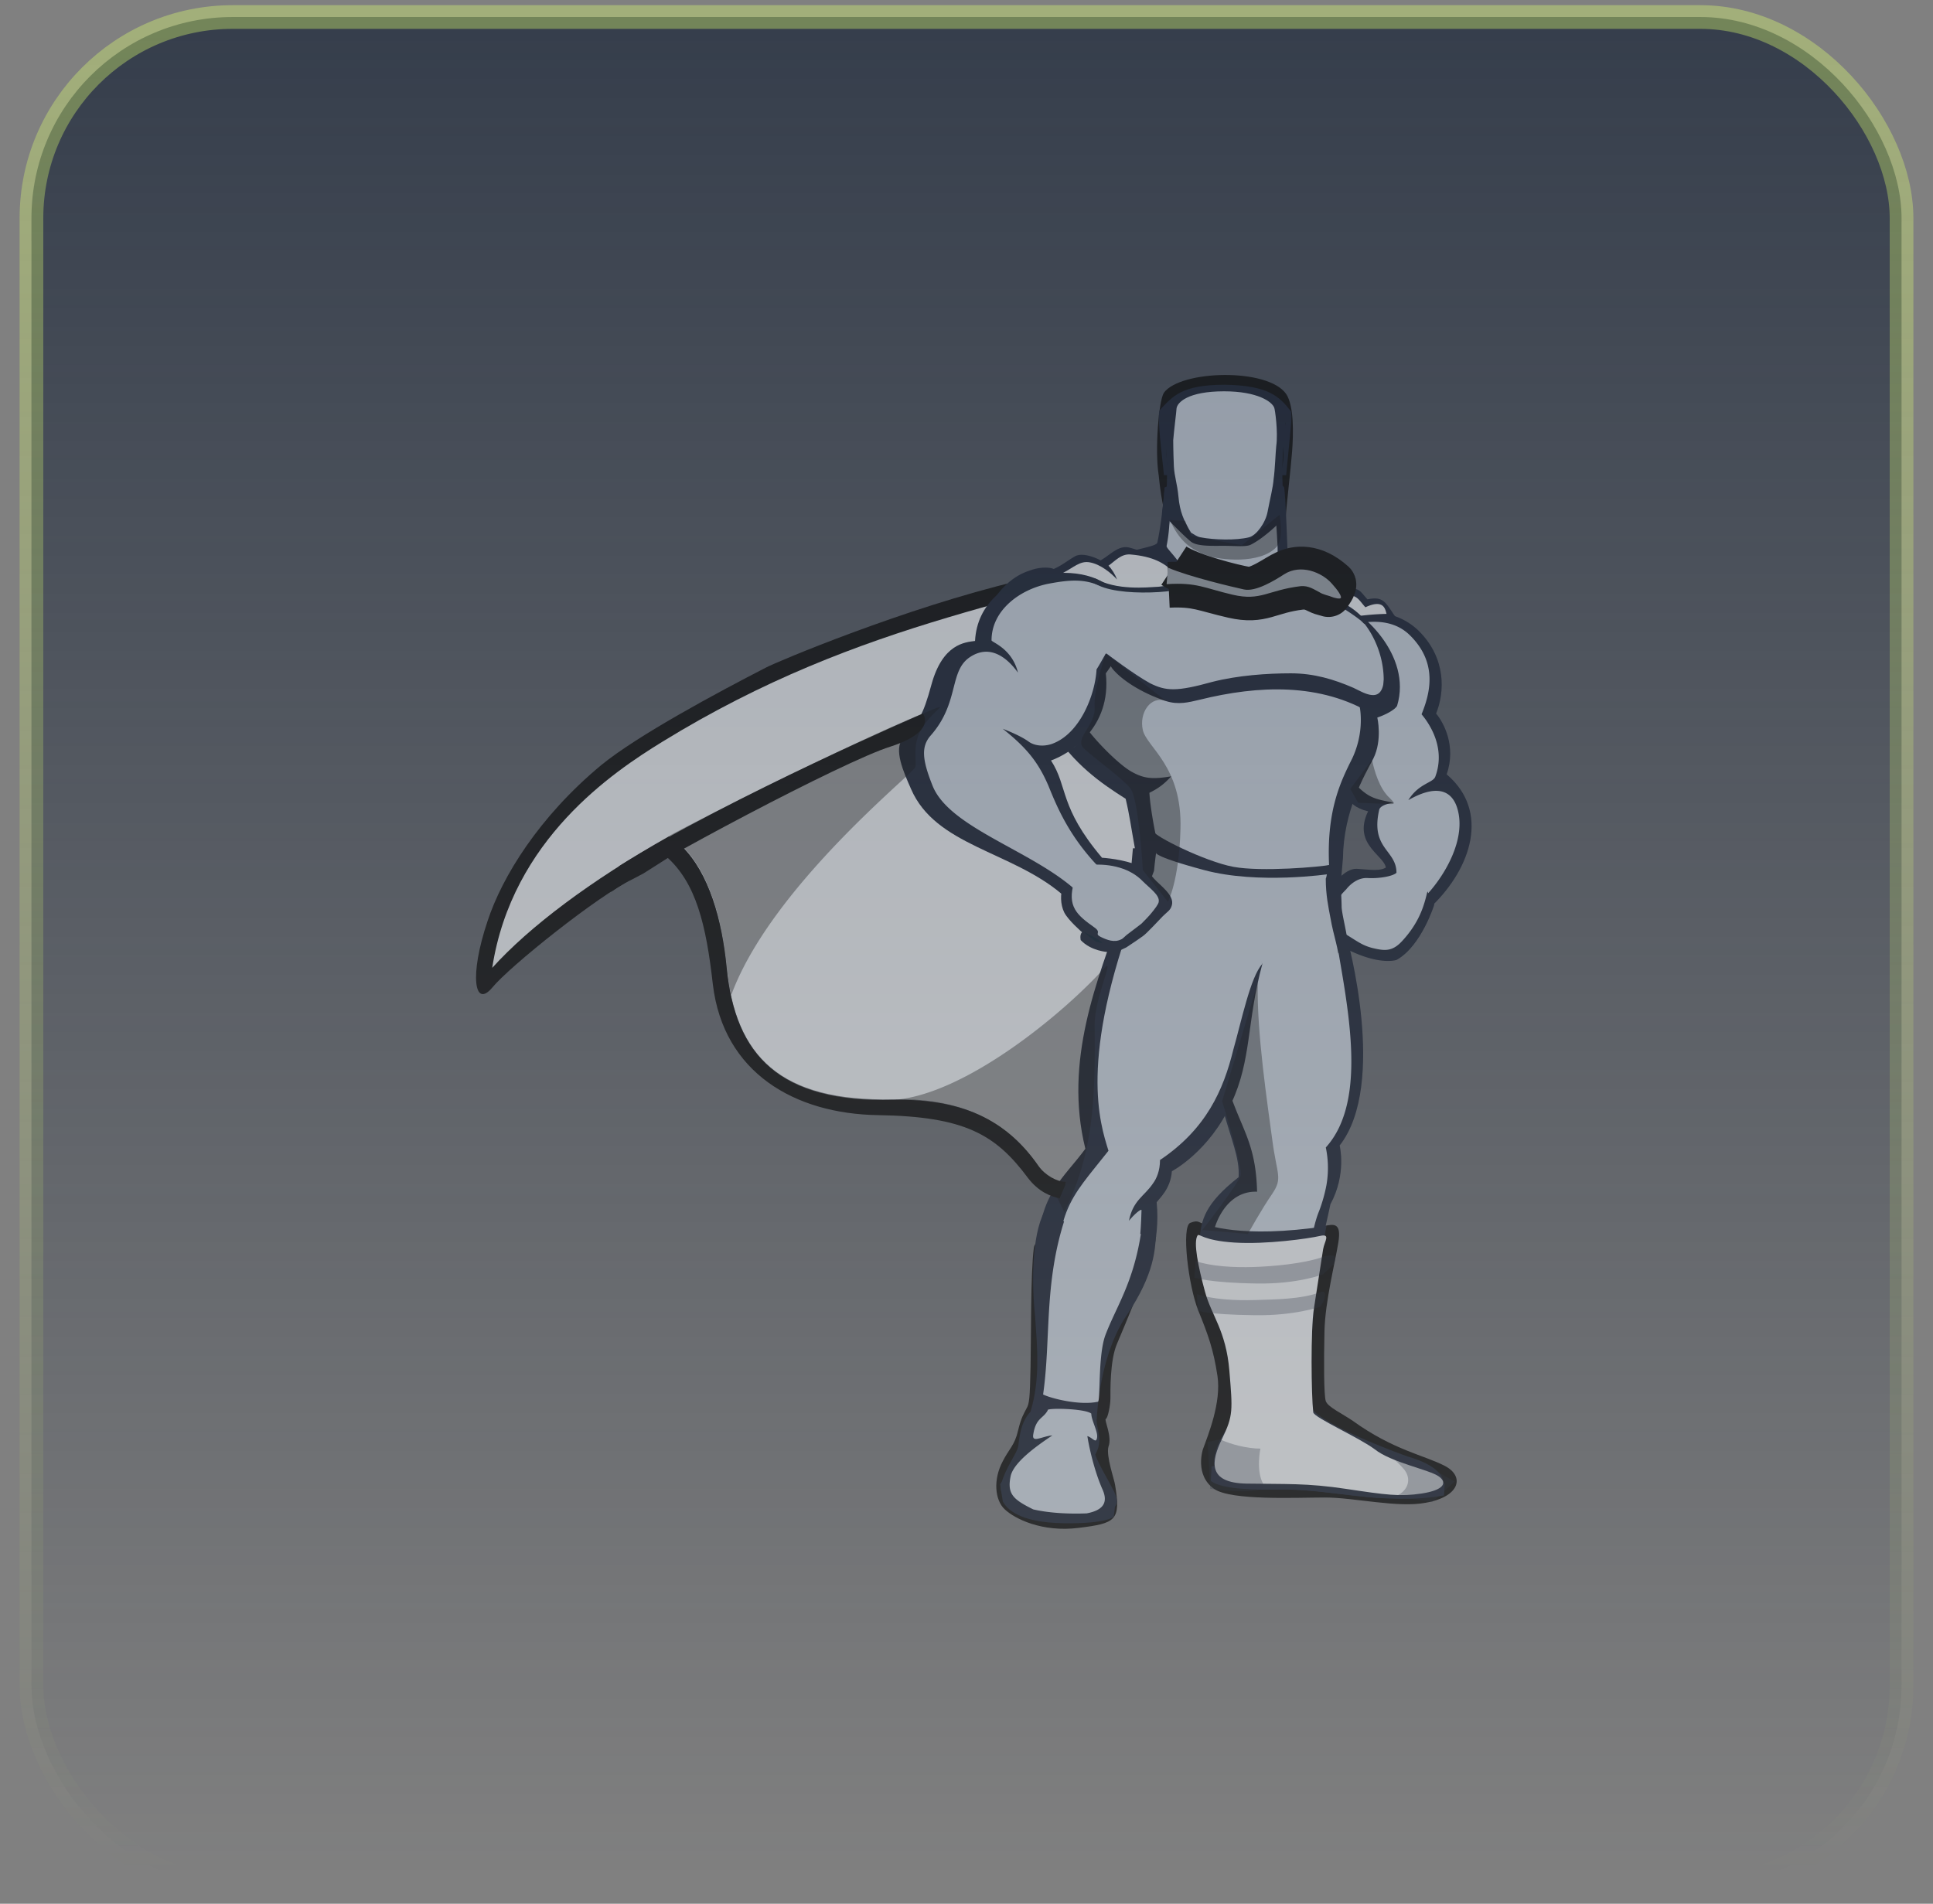
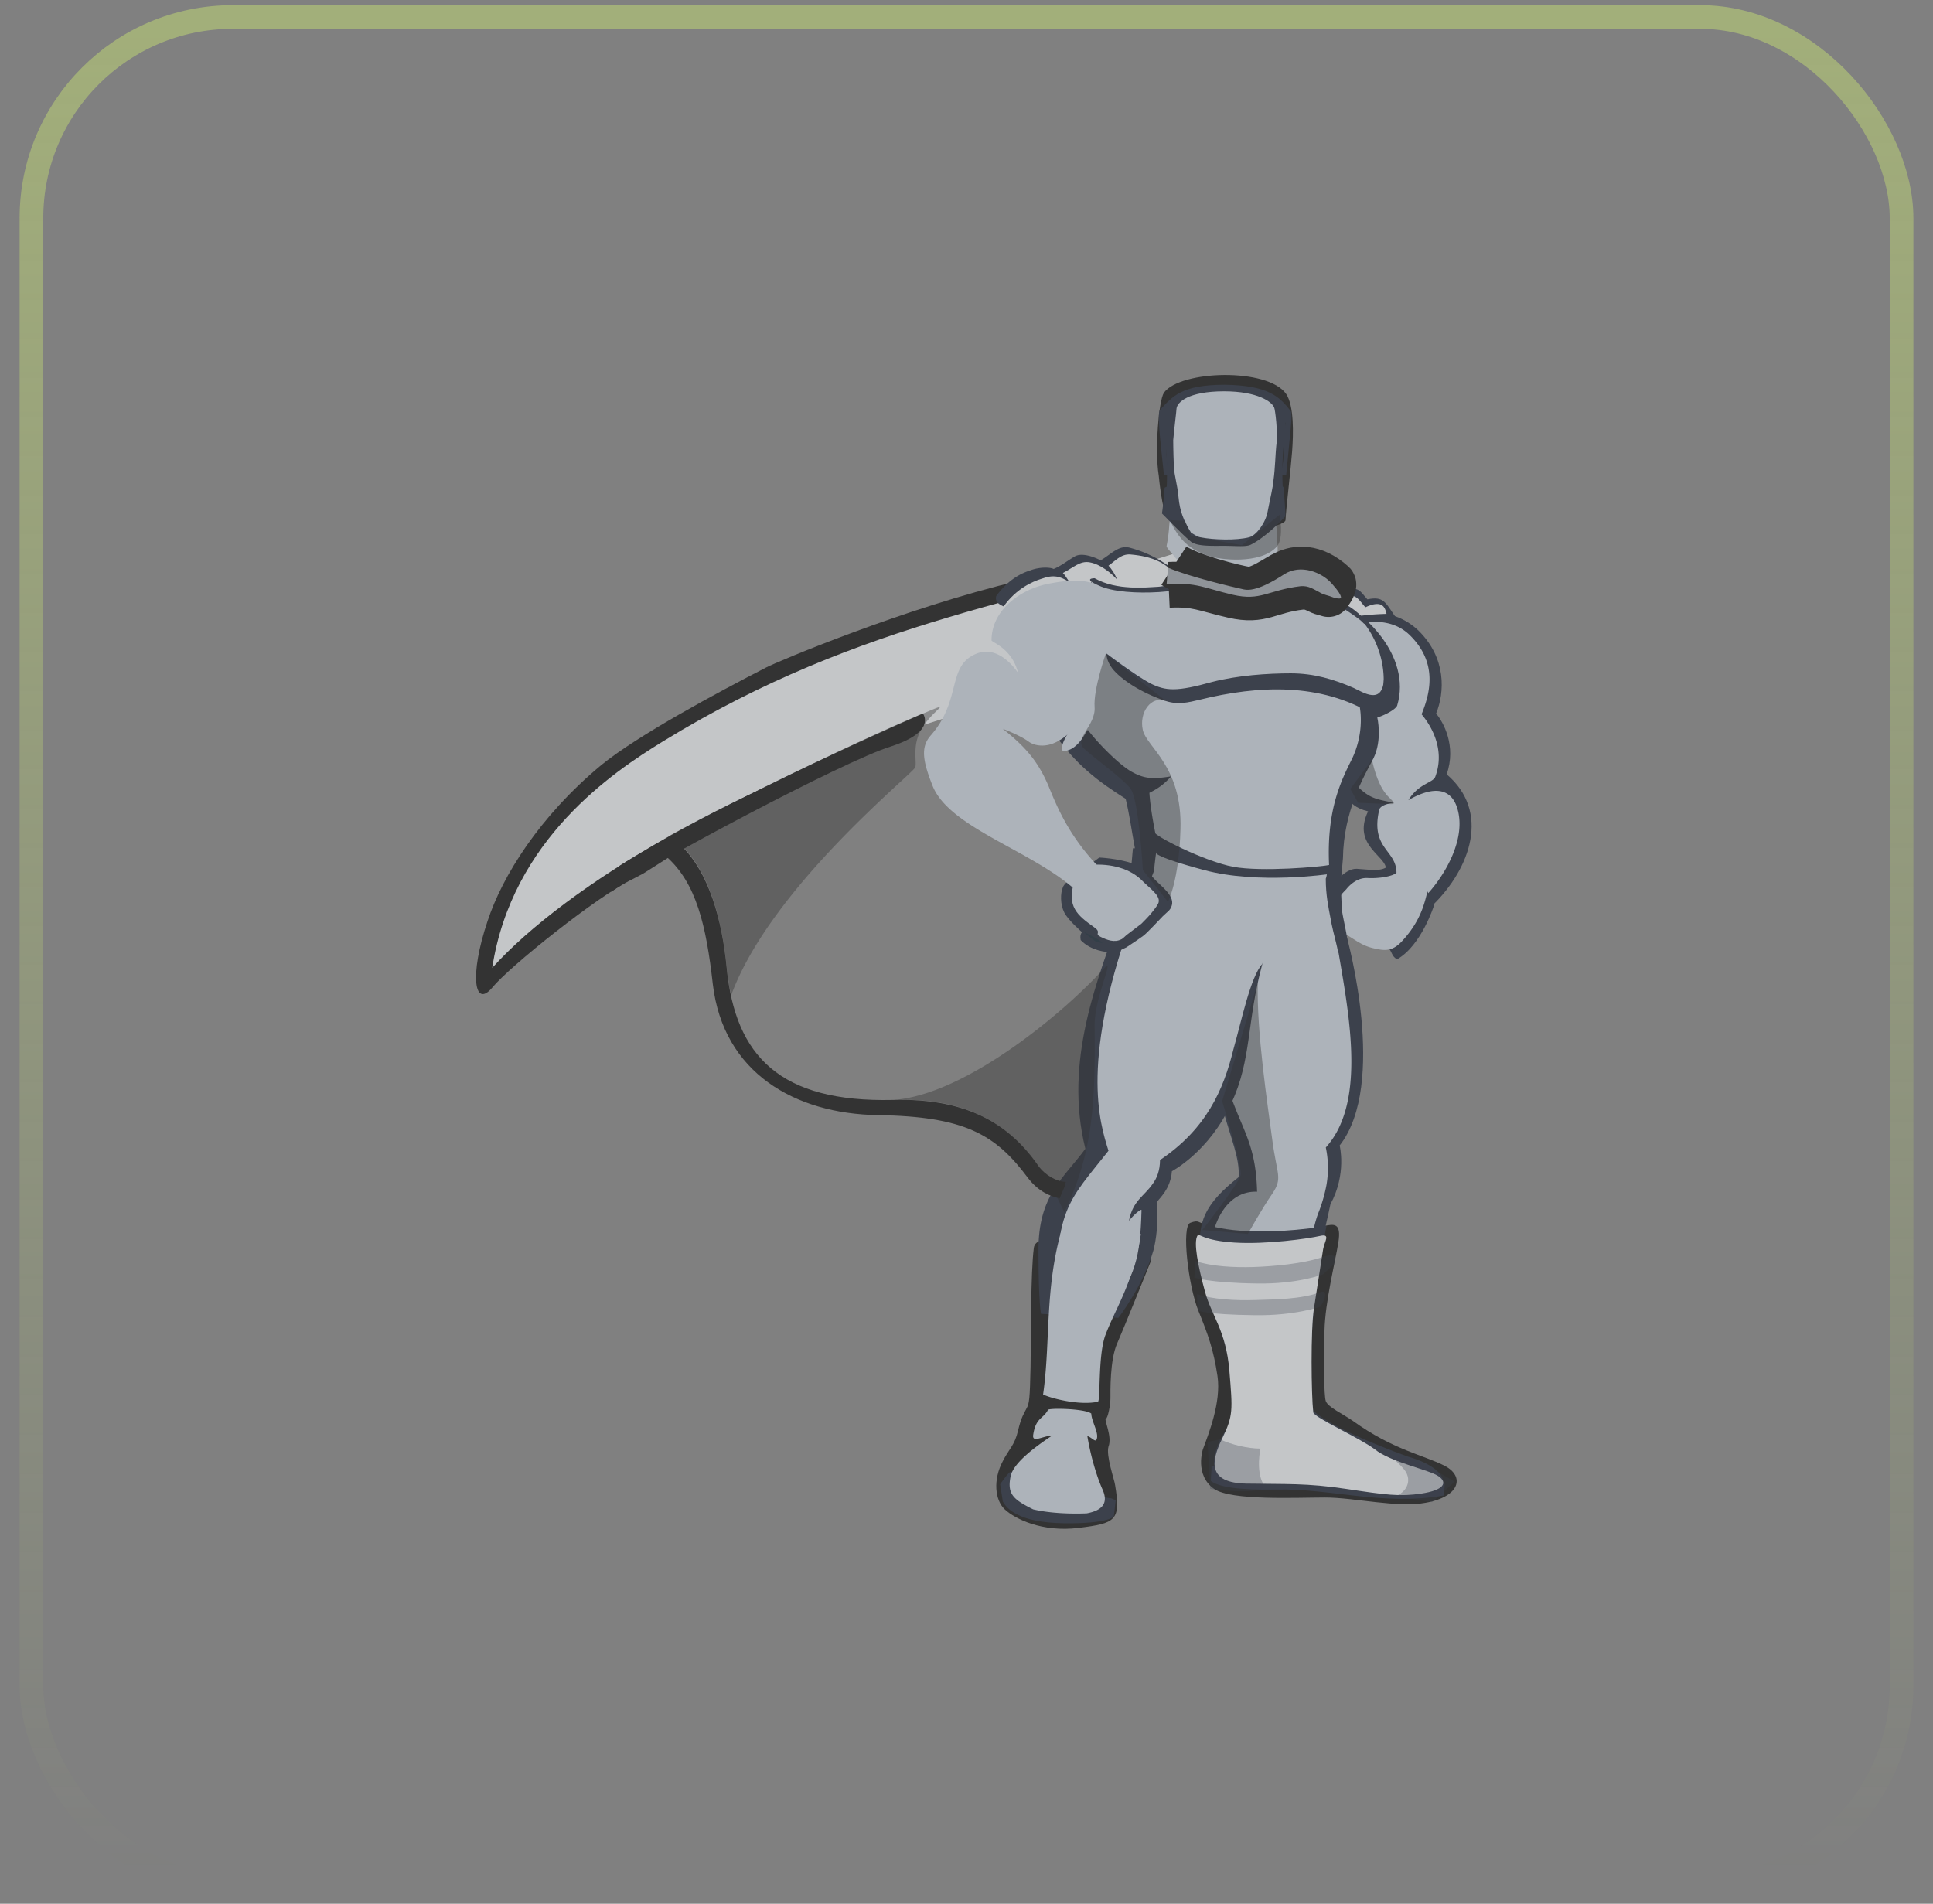
<svg xmlns="http://www.w3.org/2000/svg" width="67" height="66" fill="none">
  <rect width="100%" height="100%" fill="#808080" stroke="none" />
-   <rect width="64.82" height="64.82" x="1.09" y=".59" fill="url(#a)" rx="6.974" />
  <g opacity=".6">
    <path fill="#000" d="M21.915 30.486c-1.168.55-4.259 3.022-4.854 3.754-.618.733-.801-.412-.16-2.312.503-1.534 1.785-3.617 3.938-5.403 1.259-1.03 4.029-2.518 5.723-3.388.344-.184 4.785-2.06 8.746-3 .343-.091-.412.573-.527.94-.595 1.74-12.477 9.203-12.477 9.203l-.39.206zM38.65 51.48c.206 1.237.023 1.329-1.26 1.489-1.281.16-2.22-.32-2.563-.641-.344-.32-.412-1.03-.069-1.672.206-.412.412-.549.527-1.053.114-.48.206-.595.297-.778.092-.16.115-.32.138-1.443.023-1.121 0-3.228.114-4.12.115-.916 4.075.412 4.075.412s-.938 2.335-1.19 2.907c-.252.573-.23 1.671-.23 1.9 0 .23-.09.687-.16.71-.068.023.23.618.092.962-.091.32.206 1.145.229 1.328zm1.511-35.006c-.137-.87 0-2.587.183-2.861.573-.779 3.595-.87 4.236.045.275.412.252 1.374.206 1.992-.046.618-.206 1.946-.229 2.381-.023.32-3.343.824-4.075-.046-.206-.229-.32-1.51-.32-1.51zm6.731 32.786c1.397 1.008 2.473 1.19 3.182 1.557.71.366.527 1.076-.664 1.282-.961.183-2.472-.183-3.48-.183-1.007 0-3.25.114-3.846-.298-.687-.48-.39-1.373-.39-1.373.184-.504.642-1.626.505-2.542-.138-.916-.321-1.42-.664-2.266-.344-.847-.596-2.93-.275-3.045.32-.115.229 0 .641.091.412.092.87.23 1.763.23.893 0 1.877-.138 2.22-.207.344-.069.619-.137.504.573-.114.71-.457 2.037-.48 3.067-.023 1.03-.023 2.221.045 2.427.069.206.573.435.939.687z" />
-     <path fill="#F1F5F9" d="M41.993 18.764c-2.519 2.175-7.395 2.77-14.63 5.564-1.854.71-6.8 2.839-7.99 5.06 4.007-2.313 5.495.87 5.815 4.143.298 3.068 1.832 4.67 5.77 4.58 4.052-.092 5.288 2.266 6.41 5.036 2.175-10.6 5.655-12.66 7.898-14.47 4.763-3.869-1.098-10.691-3.273-9.913z" />
+     <path fill="#F1F5F9" d="M41.993 18.764z" />
    <path fill="#F1F5F9" d="M41.993 18.764c-6.044 2.106-12.02 2.633-19.049 6.96-1.67 1.03-5.197 3.365-5.883 7.83 2.564-2.84 8.493-6.41 15.75-8.677 3.664-1.145 6.343-1.9 9.594-3.16-.23-1.465-.23-2.038-.412-2.953z" />
-     <path fill="#0F172A" d="M49.708 31.31s-.435 1.489-1.305 1.97c0 0-.641.228-1.923-.481-.366-.206-.641-.916-.618-1.145.023-.55.366-.801.366-.801s.366-.619.801-.596c.435.023 1.168.092 1.397-.114.206-.23 1.328.412 1.282 1.167zm-9.341-14.402s-.092 1.168-.252 1.9c-.023.138-.71.207-1.214.413.962 2.747 6.754 2.724 7.51 1.373a9.975 9.975 0 0 0-1.443-.778c-.343-.137-.32-.114-.343-.755-.023-.642-.069-1.832-.114-2.153-.046-.32-3.595-.32-4.144 0z" />
    <path fill="#CBD5E1" d="M40.596 16.909s0 .664-.068 1.305a5.42 5.42 0 0 1-.092.71c-.023.137.778.686 1.007 1.9 1.1 2.45 3.64 1.236 4.694.068a8.845 8.845 0 0 0-1.649-.87c-.343-.137-.183-.435-.206-1.076a25.88 25.88 0 0 0-.16-1.923c-.046-.343-2.976-.435-3.526-.114z" />
    <path fill="#0F172A" d="M40.367 16.908s-.023.413-.092.893c.298.298.687.71.985.962.206.183.71.16 1.168.16.412 0 .778.046.938-.046.367-.183.893-.64 1.19-.984a19.821 19.821 0 0 0-.068-.985c-.023-.32-3.572-.32-4.121 0z" />
    <path fill="#0F172A" d="M42.45 18.65c-.275 0-.595-.023-.847-.069-.115-.023-.23-.091-.32-.137-.161-.115-.321-.252-.504-.39-.367-.274-.39-.434-.39-.503.16-1.442-.045-2.656-.045-2.656s-.16-.618.71-.778c.87-.16 1.396-.183 1.396-.183s.55 0 1.396.183c.87.16.71.778.71.778s-.206 1.213-.046 2.656c0 .069-.022.229-.389.504-.32.229-.572.48-.824.526a5.067 5.067 0 0 1-.847.069z" />
    <path fill="#0F172A" d="M42.45 13.338c-1.51 0-1.808.412-2.243.87-.092.114-.023.801.137 2.266h.206s-.137-.412-.114-.893c.023-.48.114-.457.046-.572-.092-.137-.275-.366.137-.595.412-.23 1.053.183 1.832.206.778-.023 1.442-.435 1.854-.206.412.229.23.458.138.595-.092.137.022.092.045.572.023.481-.114.893-.114.893h.206c.137-1.465.229-2.106.16-2.22-.39-.504-.778-.893-2.29-.916zm7.258 18.042s-.435 1.396-1.282 1.876c-.184-.091-.16-.228-.321-.435-.046-.068-.206-.114-.275-.183-.068-.068-.045-.183-.16-.274-.092-.092-.16-.023-.252-.092-.091-.091-.114-.206-.183-.275-.046-.046-.229-.068-.275-.114-.114-.115-1.121-.32-1.076-.55.092-.343.275-.595.275-.595s.435-.64.87-.618c.435.023.847.114 1.076-.092.252-.229 1.671.619 1.603 1.351z" />
    <path fill="#0F172A" d="M46.732 21.259s1.442-.344 2.426.595c.985.962.916 2.152.619 2.884.252.298.71 1.122.366 2.107 1.511 1.282.847 3.25-.504 4.556 0 0-.32-1.19-1.602-1.26.046-.457-1.19-.824-.618-2.014-.87-.206-.847-.801-.985-1.534-.114-.733.298-5.334.298-5.334z" />
    <path fill="#CBD5E1" d="M46.205 21.901s1.671-.847 2.656.115c.984.962.71 2.015.412 2.747.252.298.847 1.145.48 2.152-.068.23-.572.23-.938.824.916-.526 1.488-.389 1.694.275.32 1.03-.39 2.267-1.007 2.953 0-.022-.023-.045-.023-.068-.092.343-.206 1.007-.893 1.74-.343.366-.618.32-1.007.229-.458-.115-.618-.321-1.26-.664-.366-.206-.16-.458-.16-.664 0-.046.046-.115.115-.206.046-.115.183-.298.389-.504 0 0 .298-.412.733-.39.435.024.892-.068 1.007-.182 0-.802-.916-.825-.595-2.198.023-.069.137-.183.503-.23-.55-.114-.8-.137-1.19-.503a1.69 1.69 0 0 1-.55-.984c-.137-.71-.366-4.442-.366-4.442z" />
    <path fill="#0F172A" d="M41.375 20.458a4.14 4.14 0 0 0-2.198-1.465c-.39-.115-.641.206-1.03.435-.115-.069-.619-.298-.893-.138-.275.16-.458.32-.733.435-.137-.068-.504-.068-.801.046-.298.092-.756.298-1.19.893-.276.984 4.853.252 4.853.252l1.992-.458z" />
    <path fill="#F1F5F9" d="M41.42 20.459c-.733-.252-.618-1.1-2.244-1.237-.32-.023-.526.229-.755.39.114.114.229.297.298.48-.206-.229-.573-.527-.94-.595-.343-.069-.572.183-.938.366.069.069.137.183.229.32-.32-.205-.55-.274-.984-.114-.298.092-.87.344-1.305.962-.275.984 4.624-.115 4.624-.115l2.015-.457z" />
    <path fill="#0F172A" d="M45.724 20.824s0-.252-.022-.481c0-.046-.184-.16-.184-.206l-.045-.046s.366-.206.64-.091c.298.091.459.48.459.48.526-.183.572.023.824.298.55-.115.618.091.961.595 0 0-.412-.069-1.213.069-.779.114-1.42-.641-1.42-.618z" />
    <path fill="#F1F5F9" d="M45.632 20.71s.138-.115.092-.138c.252-.138.595-.298.755.137.527-.183.596.069.847.344.642-.298.687.068.733.229a9.05 9.05 0 0 0-.916.068c-.778.115-1.534-.664-1.51-.64z" />
    <path fill="#0F172A" d="M37.848 20.137s1.305.457 2.404.389c1.1-.092 2.976-.183 3.984.412 0 0 1.03-.366 1.992-.114.961.251 2.724 1.9 2.198 3.64-.046.114-.344.297-.687.412 0 0 .183.778-.137 1.42-.321.617-1.03 1.808-1.054 3.456-.023.275-.068.847-.114 1.122-1.786-.069-4.533-.732-7.235-.687.023-.297.046-.48.069-.778h.069c-.138-.756-.184-1.145-.321-1.717-.87-.55-1.786-1.19-2.564-2.404-.756-1.214 1.396-5.151 1.396-5.151zM46.686 32.5s1.42 5.083-.252 7.212c0 0 .252.984-.32 2.037-.092.458-.206.87-.275 1.328-.298 1.9-.801 2.702-.939 5.747l-1.374-.023s-.16-2.198-.64-3.366c-.275-.663-1.351-1.556-1.306-2.45.046-.686.184-1.258 1.351-2.174.092-1.328-1.236-2.587-1.03-7.533l4.785-.778z" />
    <path fill="#CBD5E1" d="M46.274 32.295c.366 2.335 1.213 5.792-.32 7.486.068.32.114.779.022 1.305a5.338 5.338 0 0 1-.252.893c-.229.55-.32 1.35-.39 1.832-.297 1.9-.297 1.992-.434 5.036l-1.374-.022s-.16-2.198-.64-3.366c-.275-.664-.848-1.236-.894-2.129-.045-.687.435-2.06 1.58-2.015-.069-2.77-1.35-2.22-1.694-7.99l4.396-1.03zm-8.425-12.158s.504.16 1.053.206c.55.046 1.145 0 1.671-.023 1.1-.092 2.656-.206 3.686.39 0 0 .573-.184 1.19-.138.276.023.55.252.87.343 1.008.252 1.97 1.923 1.534 3.434-.045.115-.366 0-.732.115.069.32.114 1.053-.252 1.831-.39.779-.893 1.786-.801 3.71-2.404-.115-3.48-.275-5.861-.39-.206-.847-.344-1.694-.367-2.13.321-.16.504-.297.756-.571-.687.114-.962.068-1.374-.16-.412-.23-1.145-.962-1.51-1.443-.047-.046-.298.71-.87.733-.207-.298.663-1.145.503-1.466-.572-1.167.504-4.441.504-4.441z" />
    <path fill="#0F172A" d="M46.457 30.394s.045.825.045 1.03c0 .23.184.916.206 1.237-.251.435-1.35 1.42-3.342 1.786-1.969.412-4.579-2.679-4.579-2.679.069-.297.298-1.168.458-1.625a.725.725 0 0 0 .069-.206c.206-.298 7.143.457 7.143.457z" />
    <path fill="#CBD5E1" d="M45.953 30.463c0 .573.092.985.16 1.351.115.664.298 1.099.298 1.534 0 1.328-1.74 1.099-3.205 1.145-1.97.412-3.64-2.679-3.64-2.679.137-.526.228-1.122.434-1.625.023-.275.07-.619.092-.779 2.793 0 4.762.16 5.907.275.046.252 0 .687-.046.778z" />
    <path fill="#0F172A" d="M43.755 33.416s-1.213-2.702-4.853-1.9c-.87 2.45-2.038 5.266-1.282 8.31-.756 1.03-1.626 1.603-1.626 3.503 0 1.9.092 2.221.092 2.221l2.678.138s.87-1.122 1.214-2.336c.091-.343.183-.961.114-1.671.092-.137.481-.458.527-1.076 0 0 1.305-.687 2.06-2.358.71-1.511.527-2.816 1.076-4.831z" />
    <path fill="#CBD5E1" d="M43.756 33.416c-.069-.252-.985-2.724-4.373-1.992-1.992 5.312-1.26 7.51-.962 8.471-1.35 1.717-1.969 2.083-1.694 5.563h1.786c.824-1.304 1.007-1.785 1.053-3.502 0-.069-.252.137-.435.366.138-.71.527-.847.824-1.282.138-.183.252-.458.252-.824 1.603-1.076 2.198-2.427 2.541-3.824.275-.961.596-2.541 1.008-2.976z" />
    <path fill="#0F172A" d="M38.1 29.73s.619.023 1.168.206c.527.184.527.298.733.527.206.23.71.572.618.916-.046.183-.16.229-.32.39-.07.068-.573.617-.688.686-.068.046-.16.114-.228.16l-.344.23c-.229.114-.39.182-.64.16 0 0-.573-.024-.94-.413 0 0-.045-.183.046-.274 0 0-.48-.413-.618-.687-.137-.275-.137-.664-.046-.87.046-.206.939-.779 1.26-1.03zm.573 22.276-.068.572s-.206.252-1.74.23c-1.557-.024-1.97-.504-2.107-.756l-.091-.596s.298-.434.366-.434c.504.045 2.221.732 3.412.915.114 0 .137.046.228.069zm3.32-1.167c0 .252-.023.252-.023.504.274.205.961.32 2.266.297 1.9-.046 3.663.572 5.815.206l.023-.412-.206-.023-7.624-.618-.251.046z" />
-     <path fill="#0F172A" d="M43.664 51.64h.572c1.237-.045 2.404.23 3.663.298.664-.023 1.489-.183 1.42-.664l-6.502-.55c-.39.436-.092.802.847.916zM36.2 42.002c.206.137 1.603.962 3.87.847-.046.435-.023 1.282-1.03 2.77-.504.733-.94 2.015-1.031 3.64.023.367.229.687-.046 1.168.092.298.458.893.641 1.26.183.366.275.778-.938.8-1.237.023-3.229-.114-2.954-1.075.138-.504.527-1.03.573-1.237.045-.206.045-.824.435-1.236.343-1.145.229-2.244.16-3.274-.115-1.076-.138-2.793.32-3.663zm2.13-18.659c1.625-2.175.251-3.915-2.358-3.389-1.054.206-2.107.939-2.176 2.267-.343.046-1.121.091-1.51 1.51-.298 1.1-.458 1.306-.985 1.855-.343.39.023 1.19.275 1.763.847 1.969 3.457 2.152 5.22 3.64.595-.16 1.213-.824 1.396-1.259-1.488-1.763-1.167-2.45-1.763-3.365.641-.23 2.107-1.122 1.9-3.022z" />
    <path fill="#CBD5E1" d="M38.008 23.206c.092-.138.252-.435.321-.55.023-.023.275.412.298.39.618-1.008.778-2.473.068-2.61a4.05 4.05 0 0 1-.71-.184c-.457-.16-.87-.16-1.602-.023-1.007.183-2.015.916-2.015 1.97 0 .068.71.274.916 1.121-.343-.48-.939-1.007-1.648-.55-.756.481-.367 1.58-1.374 2.725-.344.39-.298.847.069 1.763.595 1.442 3.41 2.22 4.945 3.594.366-.16.618-.526.801-.801-1.03-1.076-1.442-2.083-1.74-2.816-.366-.847-.778-1.328-1.58-1.97.413.161.733.321.916.459.206.137.504.16.779.069.984-.344 1.51-1.717 1.556-2.587z" />
    <path fill="#0F172A" d="M47.968 23.572c-.069.87-.71.435-1.053.275-.687-.298-1.374-.504-2.175-.504-.802 0-1.832.069-2.725.298-1.236.343-1.602.32-2.152.046-.55-.298-1.51-1.03-1.51-1.03s-.024.228.205.526c.298.366.962.824 1.855 1.122.435.137.778.045 1.167-.046 2.038-.504 4.19-.595 5.999.503.091.046.412-.091.55-.297.182-.298-.161-.893-.161-.893z" />
    <path fill="#001423" d="M37.55 32.295c.184.114.413.183.665.39 0 0-.206 0-.298-.092a3.228 3.228 0 0 1-.366-.298z" />
    <path fill="#CBD5E1" d="M44.168 14.139c-.069-.206-.573-.573-1.74-.573-1.26 0-1.626.39-1.648.596 0 .068-.092.801-.115 1.099 0 0 0 .366.023.915.023.367.114.573.16 1.054.046.503.183.824.435 1.236.115.068.206.137.32.16.459.092 1.26.114 1.695 0 .252-.069.572-.504.64-.893.092-.48.184-.824.207-1.122.046-.297.069-.961.091-1.144.07-.504-.045-1.282-.068-1.328z" />
    <path fill="#0F172A" d="M41.764 42.438s1.213.526 4.212.068c0 0-.847 4.259-.458 6.388 0 0 .39.55 3.274 1.602 0 0 1.282.32 1.236.962 0 0 .046.137-1.51.092-1.557-.046-3.023-.321-4.053-.321-1.03 0-2.13.046-2.312-.252-.206-.275.046-.984.343-1.397.32-.434.23-.755.206-1.533-.069-2.038-1.625-4.144-.938-5.61z" />
    <path fill="#F1F5F9" d="M41.512 42.826c-.16.23.023 1.1.252 1.946.228.847.732 1.351.847 2.748.114 1.373.137 1.556-.252 2.358-.39.8-.504 1.533.847 1.556 1.35.023 2.083-.023 3.457.184 1.374.206 1.855.274 2.61.16.756-.114.916-.367.595-.595-.32-.23-1.648-.481-2.22-.94-.55-.411-2.107-1.098-2.13-1.281-.068-.618-.091-2.862.023-3.595.115-.732.275-1.785.32-2.06.047-.275.276-.55-.114-.458-.389.091-1.854.298-2.953.229-1.099-.069-1.213-.32-1.282-.252z" />
    <path fill="#0F172A" d="M42.29 49.9c.39.184.962.321 1.397.321 0 0-.16.756.092 1.213.251.458-1.832.184-1.832.184l-.092-1.626.436-.092zm6.068 1.97c.366-.115.618-.527.32-.916-.32-.39-.595-.458-.183-.48.412-.024 1.923.892 1.923.892l-.778.71-1.282-.206zm-6.915-8.151c.527.183 1.328.229 2.015.206.687-.023 1.717-.115 2.381-.344.664-.229.39.252.39.252l-.367.344s-.87.343-2.29.32c-1.67-.023-2.175-.206-2.175-.206l.046-.572zm.047 1.145c.526.183 1.327.229 2.014.206.687-.023 1.603-.023 2.267-.275.274-.091.114.298.114.298l-.114.206s-.893.32-2.29.297c-1.671-.022-1.969-.16-1.969-.16l-.023-.572z" opacity=".3" />
    <path fill="#0F172A" d="M39.977 28.814c0 .16 1.786 1.053 2.77 1.237.985.183 3.046 0 3.366-.069l-.046.32s-2.45.367-4.327-.137c-1.877-.503-1.67-.618-1.67-.618l-.093-.733z" />
    <path fill="#CBD5E1" d="M36.155 48.344c.275.137 1.26.39 1.9.252.092-.023 0-1.58.252-2.29.367-.984.962-1.785 1.237-3.525a14.347 14.347 0 0 1-2.633-.527c-.733 2.244-.48 4.167-.756 6.09zm1.534 1.443c.16.046.275.229.32.114.092-.206-.16-.595-.183-.87v-.022c-.206-.184-1.602-.206-1.51-.115-.161.298-.413.252-.504.847-.046.298.32.046.663.023-.618.412-1.327.939-1.442 1.397-.137.64.092.824.779 1.167.595.138 1.305.16 1.854.138.618-.115.733-.412.55-.825-.275-.618-.459-1.42-.527-1.854z" />
    <path fill="#0F172A" d="M37.94 20.045c.756.435 1.81.32 2.198.298.092 0 1.008-.16 1.053-.138.092.023.092.092.092.092s-.343.183-1.122.229c-.732.045-1.602 0-2.083-.23-.573-.251-.138-.251-.138-.251zm7.784.435c.138.092 1.03.435 1.42.847.343.367.16.344.091.252-.091-.114-.801-.595-1.076-.71-.274-.114-.618-.32-.618-.366 0-.046.183-.023.183-.023z" />
    <path fill="#CBD5E1" d="M37.826 29.982c.664-.046 1.35.115 1.786.572.228.23.595.481.55.71 0 .069-.138.252-.253.39-.068.09-.274.297-.343.366-.092.068-.412.32-.48.366-.07.046-.161.16-.23.183-.229.115-.48.023-.71-.091-.228-.115.046-.138-.206-.32-.618-.436-.961-.734-.71-1.58.024-.16.275-.344.596-.596z" />
    <path fill="#000" d="M31.988 24.74c-2.06.824-7.304 3.434-8.792 4.236 1.237.778 1.809 2.655 1.992 4.556l.069.526a2.2 2.2 0 0 0 .068.343c0 .023 0 .07.023.092 1.351-3.686 6.182-7.578 6.365-7.876.091-.137-.115-.732.206-1.305.412-.732 1.214-1.053.069-.572zm4.9 17.284c1.053-2.106 1.076-4.12 1.053-6.479 0-.985.71-2.381.343-1.992-1.373 1.534-4.83 4.419-7.326 4.579 3.503-.114 4.877 1.648 5.93 3.892z" opacity=".4" />
    <path fill="#000" d="M21.182 30.92c1.305-.939 8.059-4.533 9.684-5.037 1.626-.526 1.122-1.145 1.122-1.145s-6.594 2.84-10.532 5.289" />
    <path fill="#000" d="M40.413 24.305c-.527-.206-.939.412-.801 1.007.137.595 1.373 1.26 1.304 3.434-.045 1.786-.434 2.519-.434 2.519l-.87-1.1s-.138-2.472-.436-2.838c-.297-.367-1.236-1.03-1.602-1.374-.366-.343.412-.801.366-1.442-.045-.619.39-1.855.39-1.855l2.083 1.649zm3.183 9.752c-.046 1.717.344 4.258.504 5.471.16 1.214.366 1.306 0 1.855-.367.527-.847 1.397-.847 1.397l-1.58-.138s1.26-1.603 1.328-1.9c.068-.298-.641-2.564-.641-2.564l1.236-4.121zM40.55 18.03c.321.71.71 1.031 1.329 1.237.366.137 1.808.32 2.38-.32.252-.298.092-1.1.092-1.1l-1.305 1.054-1.763-.32-.206-.527-.526-.023z" opacity=".4" />
    <path fill="#F1F5F9" d="M40.688 19.611c.595.39 2.083.756 2.495.825.413.091 1.077-.435 1.397-.573.344-.16.939-.252 1.626.367.068.068-.16.366-.16.366-.024-.023-.161-.023-.344-.115-.183-.091-.344-.16-.618-.137-1.145.137-1.328.526-2.336.297-1.007-.229-1.259-.412-2.243-.366" />
    <path stroke="#000" stroke-linejoin="round" stroke-miterlimit="10" stroke-width="1.586" d="M40.688 19.611c.595.39 2.083.756 2.495.825.413.091 1.077-.435 1.397-.573.344-.16.939-.252 1.626.367.068.068-.16.366-.16.366-.024-.023-.161-.023-.344-.115-.183-.091-.344-.16-.618-.137-1.145.137-1.328.526-2.336.297-1.007-.229-1.259-.412-2.243-.366" />
    <path fill="#9AA0A9" d="M40.482 19.68c.756.32 2.22.664 2.633.755.412.092 1.076-.32 1.396-.526.573-.367 1.305-.069 1.649.32.229.252.32.412.32.48 0 .092-.274 0-.274 0-.16-.068-.344-.09-.48-.182-.184-.092-.367-.23-.642-.206-1.145.137-1.374.526-2.358.297-.984-.229-1.236-.435-2.29-.366" />
    <path fill="#000" d="M36.933 41.064c-.045-.046.046-.092 0-.092-.297 0-.71-.229-.938-.55-.985-1.419-2.427-2.357-5.037-2.289-3.915.092-5.472-1.51-5.77-4.579-.16-1.67-.618-3.296-1.556-4.212l-.55.343c1.053.916 1.397 2.404 1.626 4.442.366 3.068 2.839 4.487 5.723 4.533 3 .046 4.075.664 5.197 2.175.367.48.779.641 1.1.71l.205-.481z" />
    <path fill="#000" d="M47.556 26.342c.069.343.252 1.007.618 1.328.16.16.184.206.046.206-.137 0-1.145-.046-1.145-.046l-.274-.48.755-1.008z" opacity=".4" />
  </g>
  <rect width="64.82" height="64.82" x="1.09" y=".59" stroke="url(#b)" stroke-width=".821" rx="6.974" />
  <defs>
    <linearGradient id="a" x1="33.5" x2="33.5" y1="1" y2="65" gradientUnits="userSpaceOnUse">
      <stop stop-color="#1E293B" stop-opacity=".76" />
      <stop offset="1" stop-color="#1E293B" stop-opacity="0" />
    </linearGradient>
    <linearGradient id="b" x1="33.5" x2="33.5" y1="1" y2="65" gradientUnits="userSpaceOnUse">
      <stop stop-color="#DCFE70" stop-opacity=".37" />
      <stop offset="1" stop-color="#DCFE70" stop-opacity="0" />
    </linearGradient>
  </defs>
</svg>